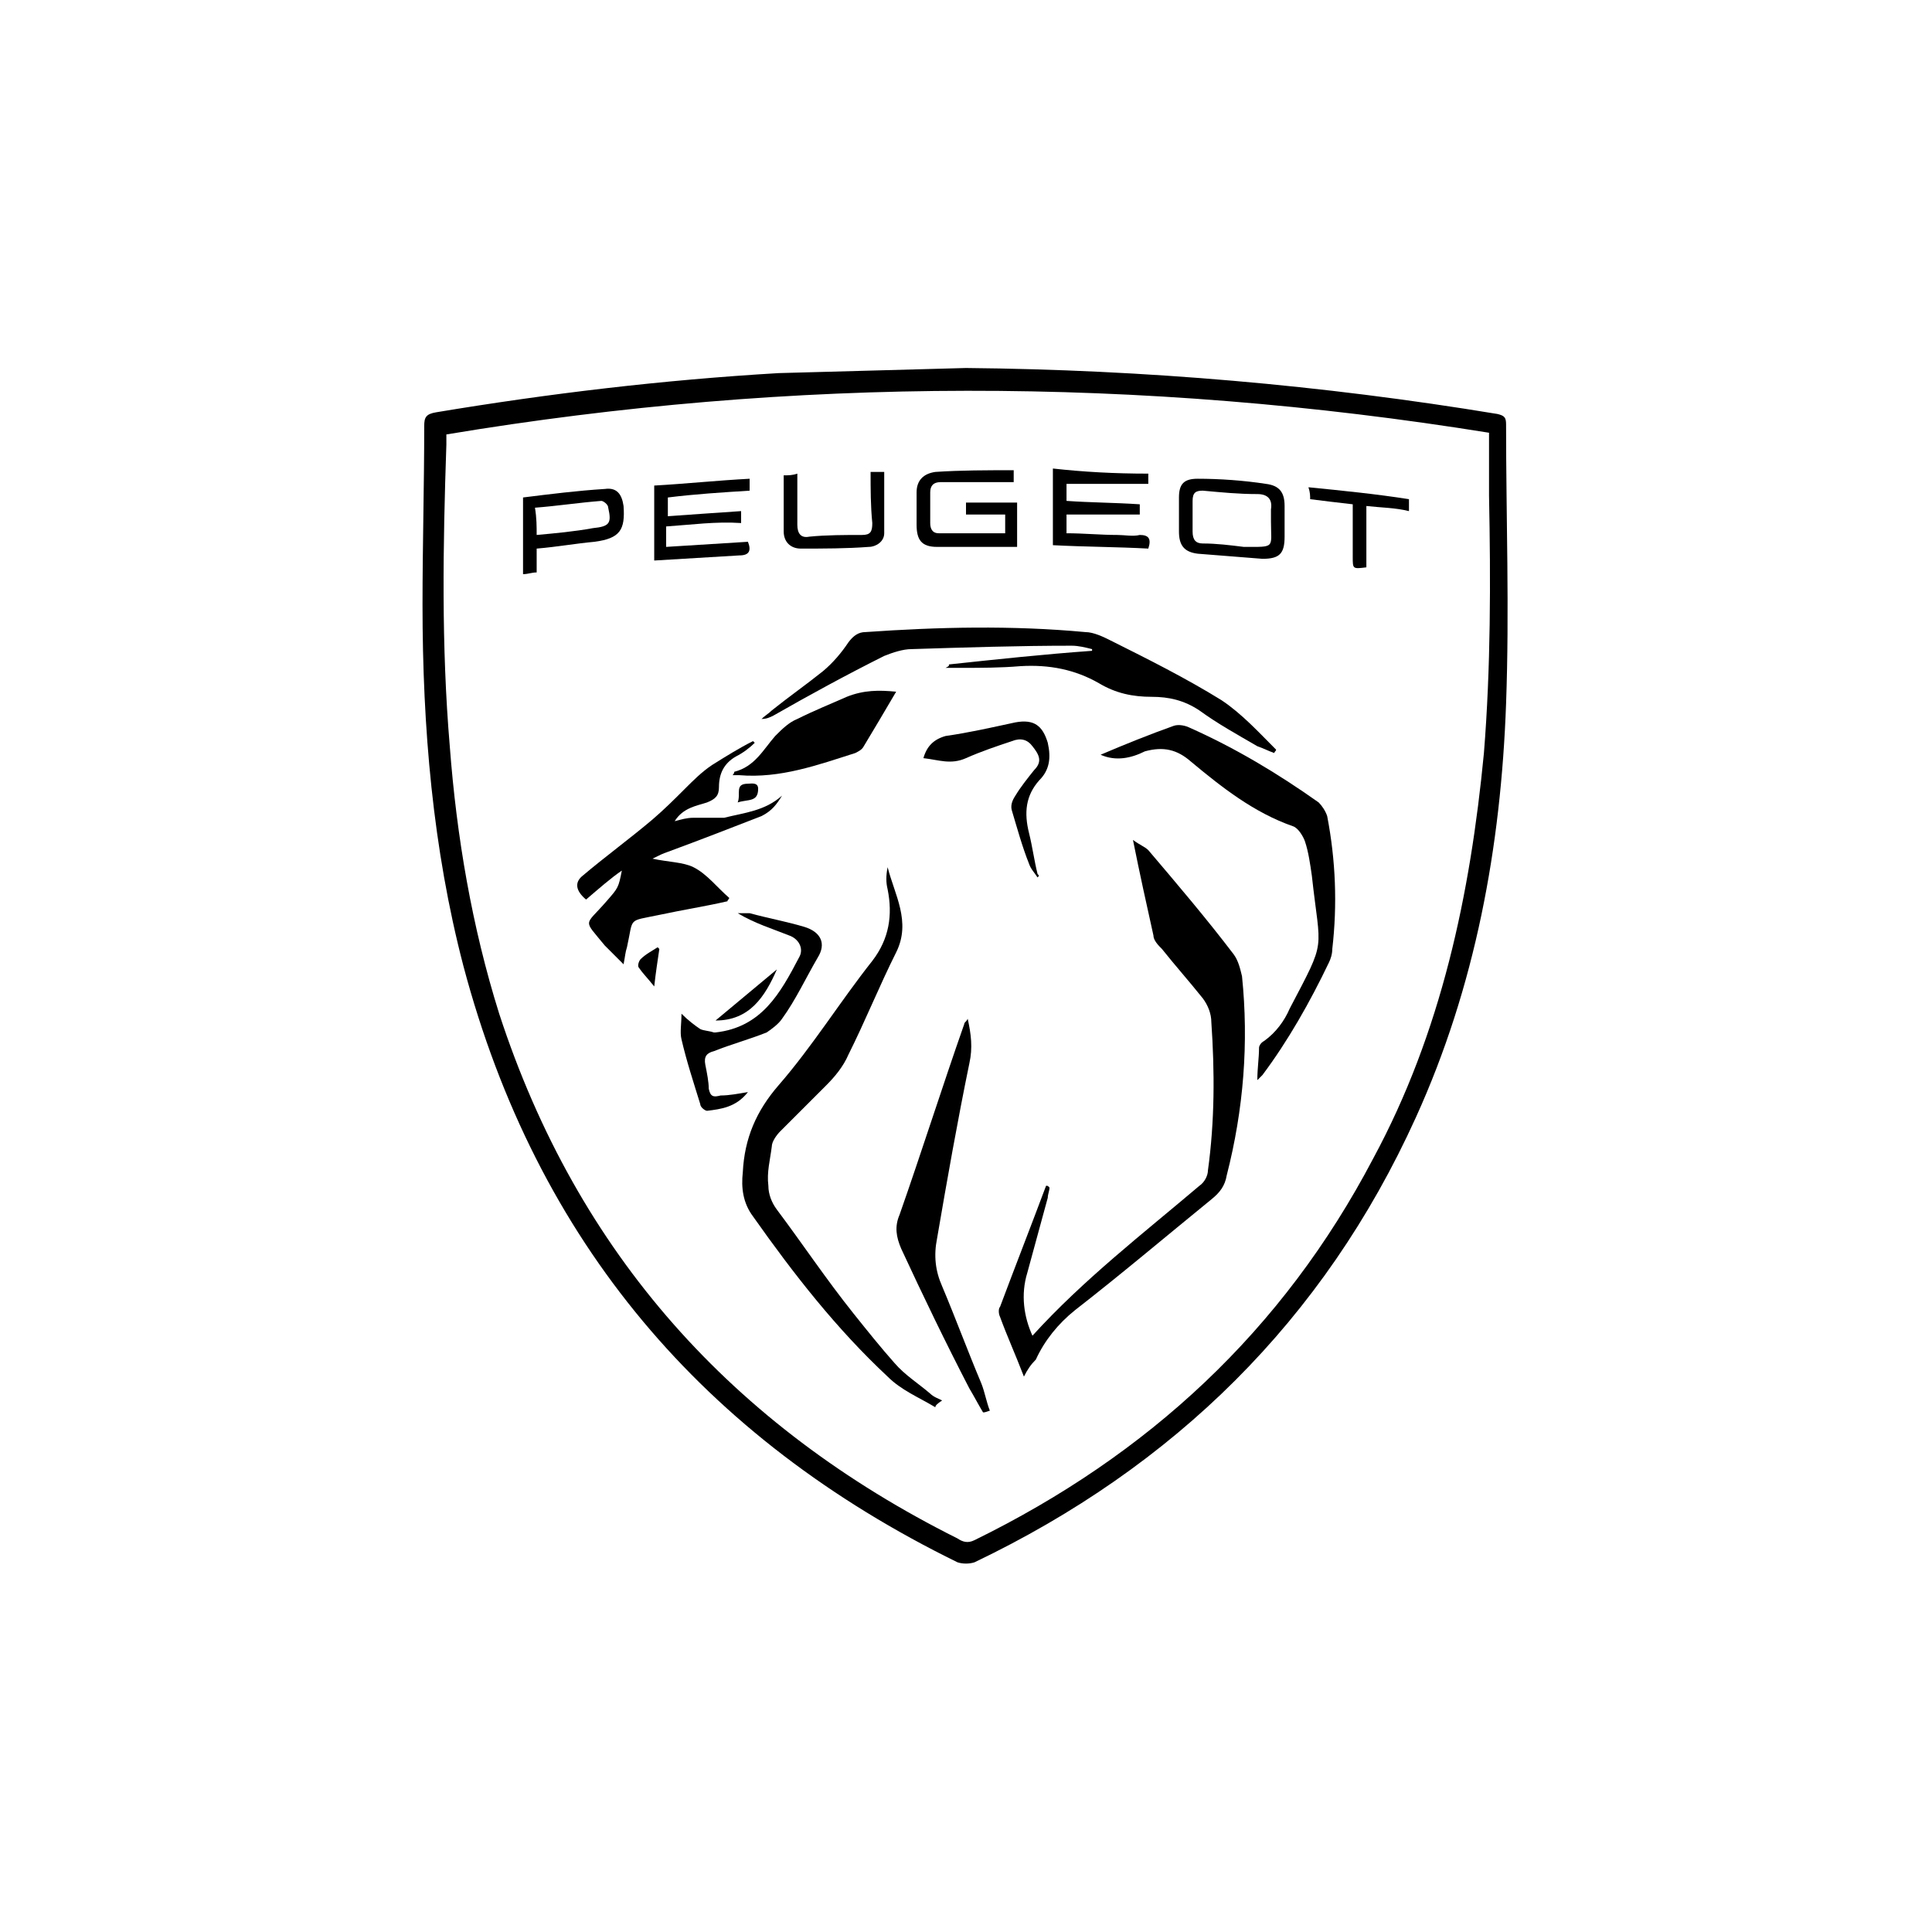
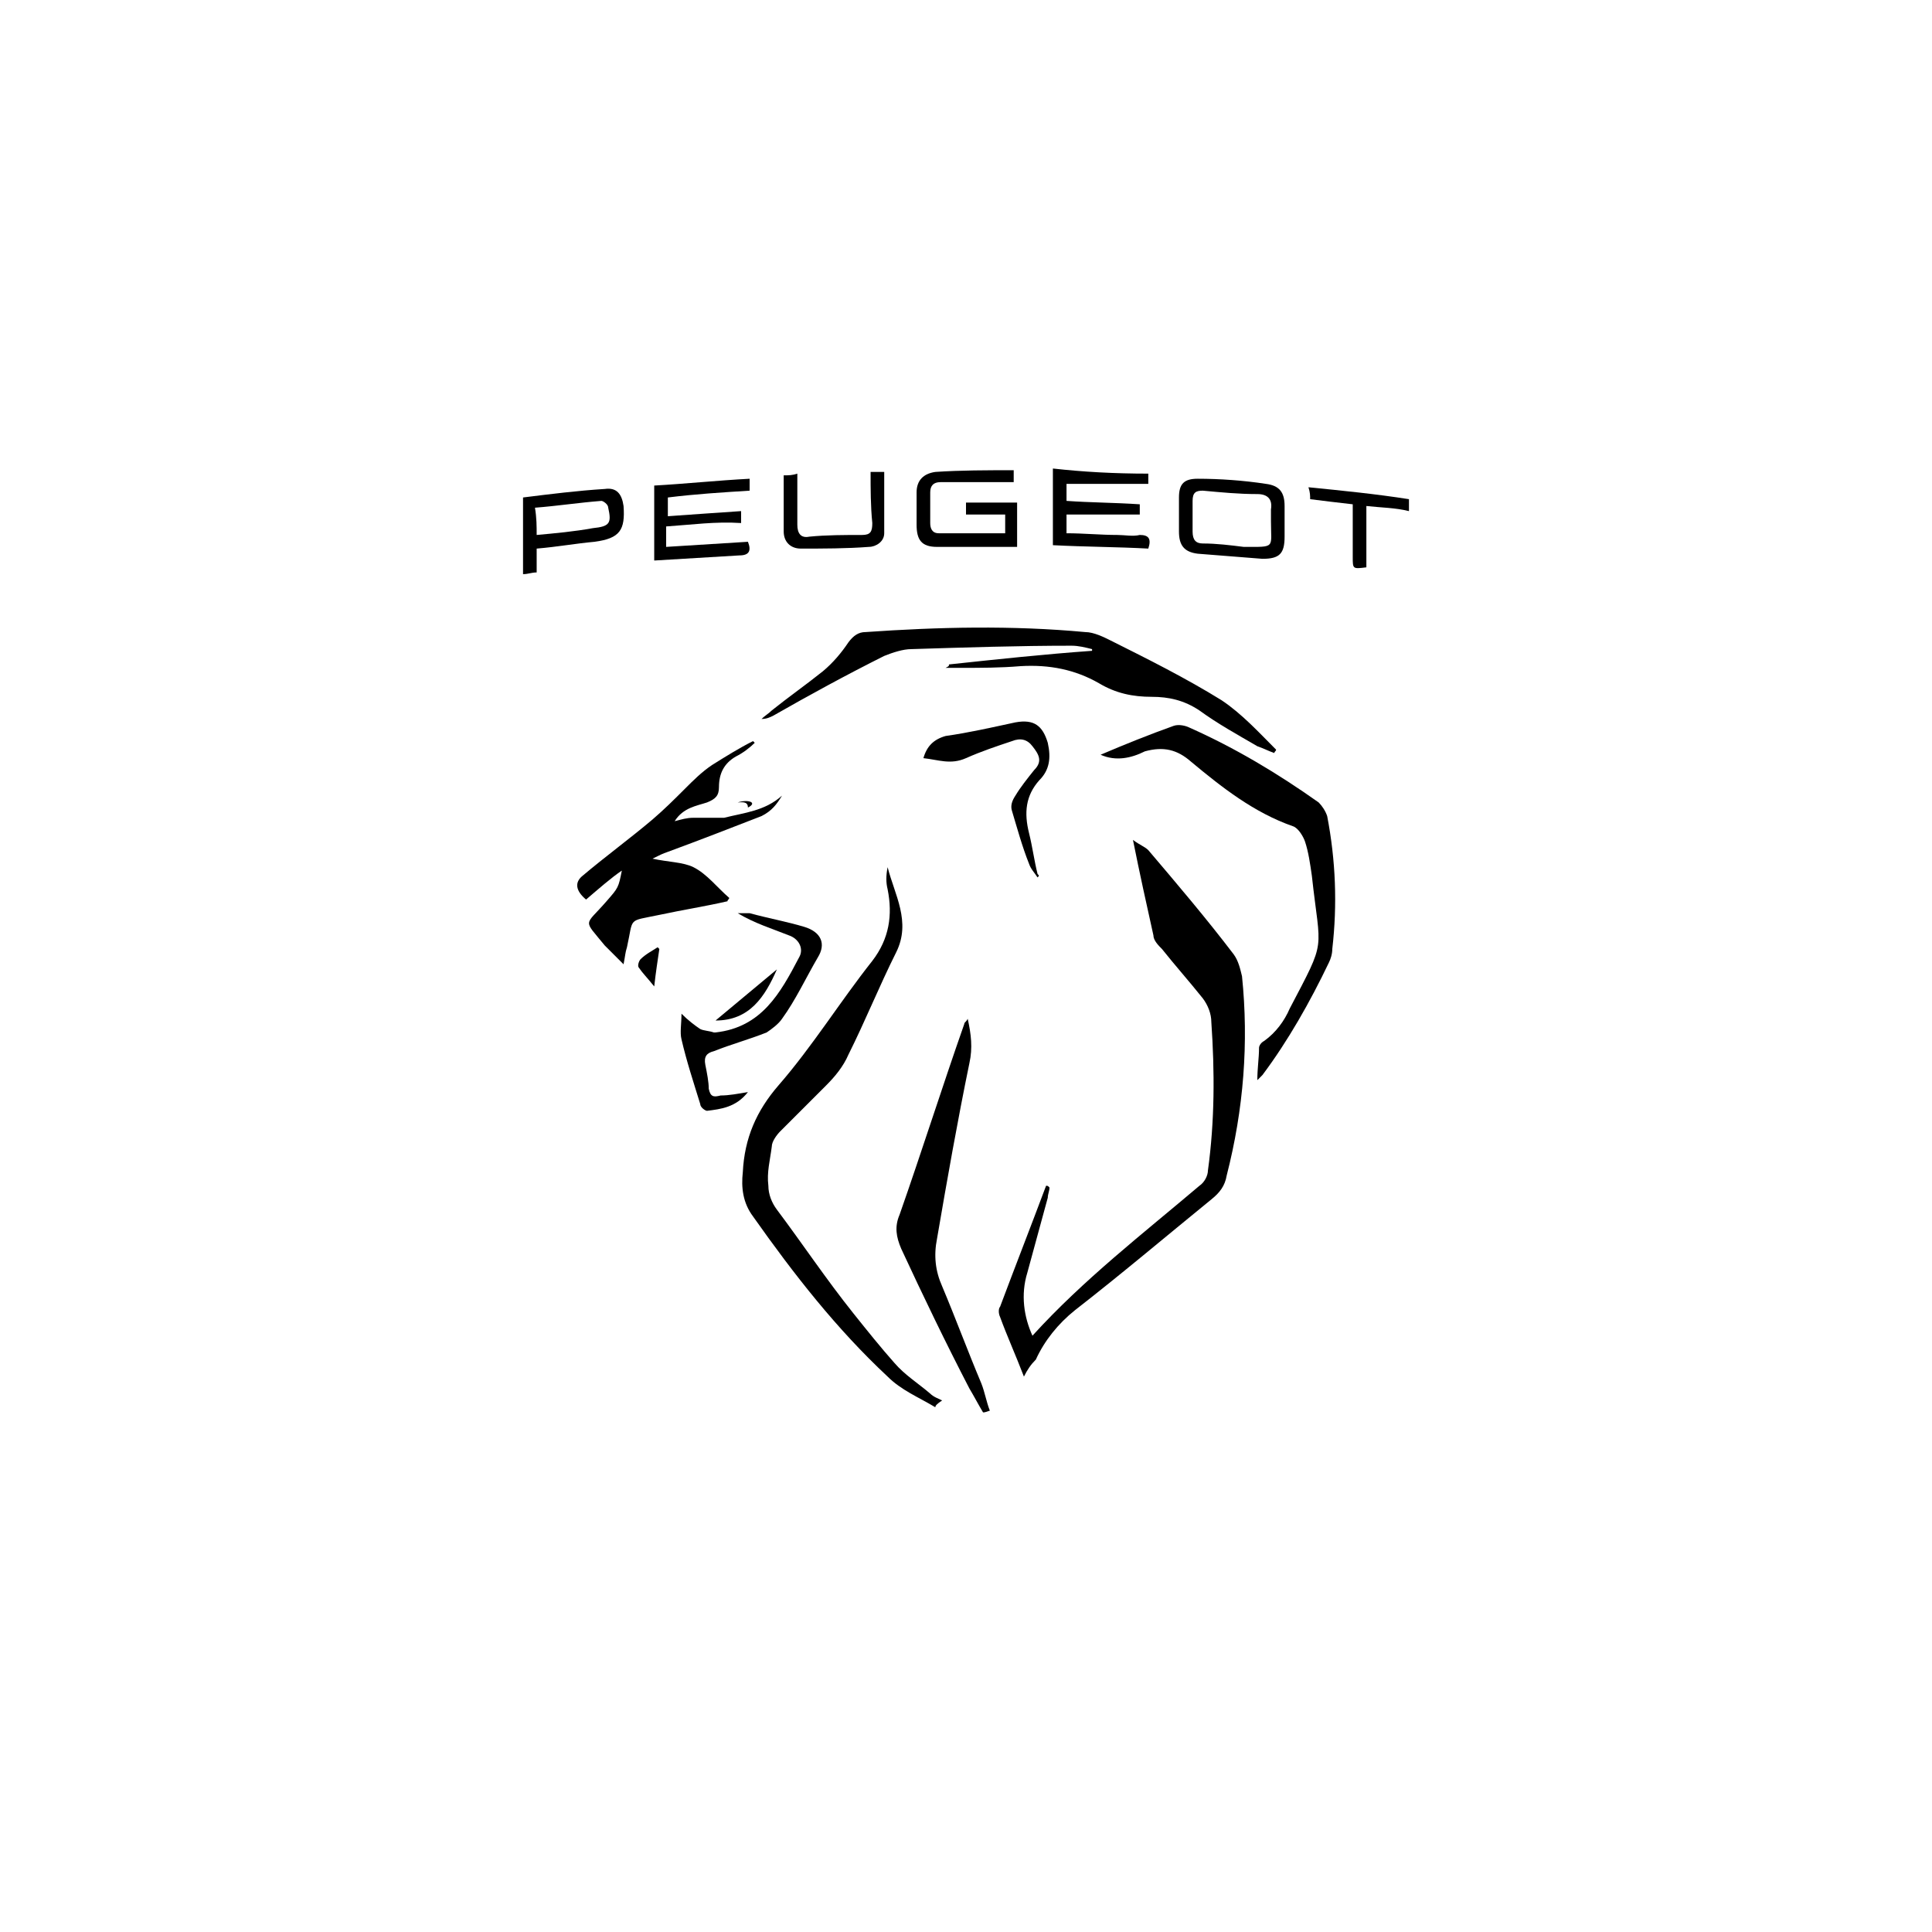
<svg xmlns="http://www.w3.org/2000/svg" version="1.1" id="Layer_1" x="0px" y="0px" viewBox="0 0 113.4 113.4" style="enable-background:new 0 0 113.4 113.4;" xml:space="preserve">
  <style type="text/css">
	.st0{fill-rule:evenodd;clip-rule:evenodd;}
</style>
  <g>
    <g>
-       <path d="M56.7,21.6c10.5,0.1,20.9,1,31.2,2.7c0.4,0.1,0.5,0.2,0.5,0.6c0,5.5,0.2,10.9,0,16.4c-0.3,8.4-1.8,16.6-5.3,24.3    c-5.4,11.9-14.2,20.5-25.9,26.1c-0.3,0.1-0.7,0.1-1,0c-14.9-7.3-24.7-18.8-29-35c-1.8-6.9-2.4-14-2.4-21.2c0-3.5,0.1-7,0.1-10.5    c0-0.5,0.1-0.7,0.7-0.8c6.6-1.1,13.3-1.9,20.1-2.3C49.4,21.8,53,21.7,56.7,21.6z M26.2,25.5c0,0.2,0,0.4,0,0.6    c-0.2,5.9-0.3,11.8,0.2,17.7c0.4,5.3,1.3,10.6,2.9,15.7C33.9,73.6,43,83.7,56.2,90.3c0.3,0.2,0.6,0.3,1,0.1    c10.2-5,18.1-12.3,23.4-22.4c4-7.4,5.7-15.5,6.5-23.8c0.4-5,0.4-10.1,0.3-15.1c0-1.2,0-2.4,0-3.7C66.9,22.1,46.6,22.1,26.2,25.5z" />
      <path d="M60.1,80.8c-0.5-1.3-1-2.4-1.4-3.5c-0.1-0.2-0.1-0.5,0-0.6c0.9-2.4,1.8-4.7,2.7-7.1c0.1,0,0.1,0,0.2,0.1    c0,0.2-0.1,0.4-0.1,0.6c-0.4,1.5-0.8,2.9-1.2,4.4c-0.4,1.3-0.2,2.6,0.3,3.7c3-3.3,6.5-6,9.8-8.8c0.3-0.2,0.5-0.6,0.5-0.9    c0.4-2.9,0.4-5.8,0.2-8.7c0-0.5-0.2-1-0.5-1.4c-0.8-1-1.6-1.9-2.4-2.9c-0.2-0.2-0.5-0.5-0.5-0.8c-0.4-1.8-0.8-3.6-1.2-5.6    c0.4,0.3,0.7,0.4,0.9,0.6c1.7,2,3.4,4,5,6.1c0.3,0.4,0.4,0.9,0.5,1.3c0.4,3.9,0.1,7.8-0.9,11.7c-0.1,0.6-0.4,1-0.9,1.4    c-2.7,2.2-5.3,4.4-8,6.5c-1,0.8-1.8,1.8-2.3,2.9C60.5,80.1,60.3,80.4,60.1,80.8z" />
      <path d="M54.9,82.6c-1-0.6-2-1-2.8-1.8c-3-2.8-5.5-6-7.9-9.4c-0.6-0.8-0.7-1.7-0.6-2.6c0.1-2,0.8-3.6,2.1-5.1    c2-2.3,3.6-4.9,5.5-7.3c1-1.3,1.2-2.7,0.9-4.2c-0.1-0.4-0.1-0.8,0-1.3c0.4,1.6,1.4,3.2,0.5,5c-1,2-1.8,4-2.8,6    c-0.3,0.7-0.8,1.3-1.3,1.8c-0.9,0.9-1.8,1.8-2.7,2.7c-0.2,0.2-0.5,0.6-0.5,0.9c-0.1,0.8-0.3,1.5-0.2,2.3c0,0.5,0.2,1,0.5,1.4    c1.5,2,2.9,4.1,4.5,6.1c0.8,1,1.6,2,2.4,2.9c0.6,0.7,1.4,1.2,2.1,1.8c0.2,0.2,0.5,0.3,0.7,0.4C55,82.4,54.9,82.5,54.9,82.6z" />
      <path d="M55.7,39c2.8-0.3,5.6-0.6,8.4-0.8c0,0,0-0.1,0-0.1c-0.4-0.1-0.8-0.2-1.2-0.2c-3.1,0-6.2,0.1-9.4,0.2    c-0.5,0-1.1,0.2-1.6,0.4c-2.2,1.1-4.4,2.3-6.5,3.5c-0.2,0.1-0.4,0.2-0.7,0.2c0.2-0.2,0.4-0.3,0.6-0.5c1-0.8,2-1.5,3-2.3    c0.6-0.5,1.1-1.1,1.5-1.7c0.3-0.4,0.6-0.6,1-0.6c4.3-0.3,8.6-0.4,12.9,0c0.5,0,1.1,0.3,1.5,0.5c2.2,1.1,4.4,2.2,6.5,3.5    c1.2,0.8,2.2,1.9,3.2,2.9c0,0.1-0.1,0.1-0.1,0.2c-0.3-0.1-0.7-0.3-1-0.4c-1.2-0.7-2.3-1.3-3.4-2.1c-0.9-0.6-1.8-0.8-2.8-0.8    c-1.1,0-2.1-0.2-3.1-0.8c-1.4-0.8-2.9-1.1-4.6-1c-1.2,0.1-2.3,0.1-3.5,0.1c-0.3,0-0.6,0-0.9,0C55.7,39.1,55.7,39.1,55.7,39z" />
      <path d="M34.4,52.8c-0.6-0.5-0.7-1-0.2-1.4c1.3-1.1,2.8-2.2,4.1-3.3c0.7-0.6,1.3-1.2,1.9-1.8c0.5-0.5,1-1,1.6-1.4    c0.8-0.5,1.6-1,2.4-1.4c0,0,0.1,0.1,0.1,0.1c-0.3,0.3-0.7,0.6-1.1,0.8c-0.7,0.4-1,1-1,1.8c0,0.5-0.2,0.7-0.7,0.9    c-0.6,0.2-1.4,0.3-1.9,1.1c0.4-0.1,0.7-0.2,1.1-0.2c0.4,0,0.9,0,1.3,0c0.2,0,0.4,0,0.5,0c1.2-0.3,2.4-0.4,3.4-1.3    c-0.3,0.5-0.6,0.9-1.2,1.2c-1.8,0.7-3.6,1.4-5.5,2.1c-0.3,0.1-0.5,0.2-0.9,0.4c0.9,0.2,1.8,0.2,2.4,0.5c0.8,0.4,1.4,1.2,2.1,1.8    c0,0.1-0.1,0.1-0.1,0.2c-1.3,0.3-2.6,0.5-4,0.8c-1.9,0.4-1.5,0.1-1.9,1.9c-0.1,0.3-0.1,0.5-0.2,1c-0.4-0.4-0.8-0.8-1.1-1.1    c-1.3-1.6-1.2-1.1,0.1-2.6c0.7-0.8,0.7-0.8,0.9-1.8C35.9,51.5,35.1,52.2,34.4,52.8z" />
      <path d="M64.6,44.3c1.4-0.6,2.9-1.2,4.3-1.7c0.3-0.1,0.7,0,0.9,0.1c2.7,1.2,5.2,2.7,7.6,4.4c0.2,0.2,0.4,0.5,0.5,0.8    c0.5,2.6,0.6,5.2,0.3,7.8c0,0.3-0.1,0.6-0.2,0.8c-1.1,2.3-2.4,4.6-3.9,6.6c-0.1,0.1-0.2,0.2-0.3,0.3c0-0.7,0.1-1.3,0.1-1.9    c0-0.1,0.1-0.3,0.3-0.4c0.7-0.5,1.2-1.2,1.5-1.9c2.2-4.2,1.8-3.2,1.3-7.8c-0.1-0.7-0.2-1.4-0.4-2c-0.1-0.3-0.4-0.8-0.7-0.9    c-2.3-0.8-4.2-2.3-6-3.8c-0.8-0.7-1.6-0.9-2.7-0.6C66.4,44.5,65.5,44.7,64.6,44.3z" />
      <path d="M57.7,82.9c-0.3-0.5-0.5-0.9-0.8-1.4c-1.4-2.7-2.7-5.4-4-8.2c-0.3-0.7-0.4-1.3-0.1-2c1.3-3.7,2.5-7.5,3.8-11.2    c0-0.1,0.1-0.1,0.2-0.3c0.2,0.9,0.3,1.7,0.1,2.6c-0.7,3.4-1.3,6.8-1.9,10.3c-0.2,1-0.1,1.9,0.3,2.8c0.8,1.9,1.5,3.8,2.3,5.7    c0.2,0.5,0.3,1.1,0.5,1.6C57.8,82.9,57.8,82.9,57.7,82.9z" />
-       <path d="M52.6,40.6c-0.7,1.2-1.3,2.2-1.9,3.2c-0.1,0.2-0.3,0.3-0.5,0.4c-2.2,0.7-4.4,1.5-6.8,1.3c-0.1,0-0.2,0-0.4,0    c0.1-0.1,0.1-0.2,0.1-0.2c1.2-0.3,1.7-1.3,2.4-2.1c0.4-0.4,0.8-0.8,1.3-1c1-0.5,2-0.9,2.9-1.3C50.7,40.5,51.6,40.5,52.6,40.6z" />
      <path d="M43.9,64.1c-0.7,0.9-1.6,1-2.4,1.1c-0.1,0-0.4-0.2-0.4-0.4c-0.4-1.3-0.8-2.5-1.1-3.8c-0.1-0.4,0-0.9,0-1.5    c0.4,0.4,0.8,0.7,1.1,0.9c0.2,0.1,0.5,0.1,0.8,0.2c0,0,0.1,0,0.1,0c2.7-0.3,3.8-2.3,4.9-4.4c0.3-0.5,0-1.1-0.6-1.3    c-1-0.4-2-0.7-3-1.3c0.2,0,0.4,0,0.7,0c1.1,0.3,2.2,0.5,3.2,0.8c1,0.3,1.3,1,0.8,1.8c-0.7,1.2-1.3,2.5-2.1,3.6    c-0.2,0.3-0.6,0.6-0.9,0.8c-1,0.4-2.1,0.7-3.1,1.1c-0.4,0.1-0.6,0.3-0.5,0.8c0.1,0.5,0.2,1,0.2,1.4c0.1,0.5,0.3,0.5,0.7,0.4    C42.8,64.3,43.3,64.2,43.9,64.1z" />
      <path d="M60.9,51.5c-0.2-0.3-0.4-0.5-0.5-0.8c-0.4-1-0.7-2.1-1-3.1c-0.1-0.3,0-0.6,0.2-0.9c0.3-0.5,0.7-1,1.1-1.5    c0.5-0.5,0.3-0.9-0.1-1.4c-0.3-0.4-0.7-0.5-1.2-0.3c-0.9,0.3-1.8,0.6-2.7,1c-0.9,0.4-1.6,0.1-2.5,0c0.2-0.7,0.6-1.1,1.3-1.3    c1.4-0.2,2.7-0.5,4.1-0.8c1.1-0.2,1.6,0.2,1.9,1.2c0.2,0.9,0.1,1.6-0.5,2.2c-0.8,0.9-0.9,1.9-0.6,3.1c0.2,0.8,0.3,1.6,0.5,2.4    C61,51.4,61,51.4,60.9,51.5z" />
      <path d="M67.4,27.8c0,0.3,0,0.5,0,0.6c-1.6,0-3.2,0-4.8,0c0,0.3,0,0.6,0,1c1.4,0.1,2.8,0.1,4.3,0.2c0,0.3,0,0.5,0,0.6    c-1.4,0-2.8,0-4.3,0c0,0.3,0,0.7,0,1.1c1,0,2,0.1,3,0.1c0.4,0,0.9,0.1,1.3,0c0.5,0,0.7,0.2,0.5,0.8c-1.8-0.1-3.7-0.1-5.6-0.2    c0-1.5,0-2.9,0-4.5C63.6,27.7,65.4,27.8,67.4,27.8z" />
      <path d="M39.1,30.9c0,0.4,0,0.8,0,1.2c1.6-0.1,3.2-0.2,4.8-0.3c0.2,0.5,0.1,0.8-0.5,0.8c-1.7,0.1-3.3,0.2-5,0.3c0-1.5,0-2.9,0-4.4    c1.8-0.1,3.7-0.3,5.6-0.4c0,0.3,0,0.5,0,0.7c-1.6,0.1-3.2,0.2-4.8,0.4c0,0.3,0,0.7,0,1.1c1.4-0.1,2.8-0.2,4.3-0.3    c0,0.2,0,0.5,0,0.7C42,30.6,40.6,30.8,39.1,30.9z" />
      <path d="M59.5,27.6c0,0.3,0,0.4,0,0.7c-0.5,0-0.9,0-1.4,0c-1,0-1.9,0-2.9,0c-0.4,0-0.6,0.2-0.6,0.6c0,0.6,0,1.2,0,1.8    c0,0.3,0.1,0.6,0.5,0.6c1.3,0,2.6,0,3.9,0c0-0.4,0-0.7,0-1.1c-0.8,0-1.5,0-2.3,0c0-0.3,0-0.5,0-0.7c1,0,2,0,3,0c0,0.9,0,1.7,0,2.6    c-0.5,0-0.9,0-1.4,0c-1.1,0-2.2,0-3.3,0c-0.9,0-1.2-0.4-1.2-1.3c0-0.6,0-1.3,0-1.9c0-0.7,0.4-1.1,1.1-1.2    C56.4,27.6,57.9,27.6,59.5,27.6z" />
      <path d="M75.4,30.7c0,0.3,0,0.5,0,0.8c0,1-0.3,1.3-1.3,1.3c-1.3-0.1-2.5-0.2-3.8-0.3c-0.8-0.1-1.1-0.5-1.1-1.3c0-0.7,0-1.3,0-2    c0-0.8,0.3-1.1,1.1-1.1c1.3,0,2.7,0.1,4,0.3c0.8,0.1,1.1,0.5,1.1,1.3C75.4,30,75.4,30.3,75.4,30.7z M74.6,30.6c0-0.2,0-0.4,0-0.7    c0.1-0.6-0.2-0.9-0.8-0.9c-1.1,0-2.1-0.1-3.2-0.2c-0.4,0-0.6,0.1-0.6,0.6c0,0.6,0,1.2,0,1.8c0,0.5,0.2,0.7,0.6,0.7    c0.8,0,1.6,0.1,2.4,0.2C74.9,32.1,74.6,32.2,74.6,30.6z" />
      <path d="M31.5,32.2c0,0.5,0,0.9,0,1.4c-0.3,0-0.5,0.1-0.8,0.1c0-1.5,0-3,0-4.5c1.6-0.2,3.2-0.4,4.8-0.5c0.7-0.1,1,0.3,1.1,1    c0.1,1.4-0.2,1.9-1.7,2.1C33.8,31.9,32.7,32.1,31.5,32.2z M31.5,31.4c1.1-0.1,2.2-0.2,3.3-0.4c1-0.1,1.1-0.3,0.9-1.2    c0-0.2-0.3-0.4-0.4-0.4c-1.3,0.1-2.6,0.3-3.9,0.4C31.5,30.4,31.5,30.9,31.5,31.4z" />
      <path d="M51.1,27.7c0.3,0,0.5,0,0.8,0c0,1.2,0,2.4,0,3.6c0,0.5-0.5,0.8-0.9,0.8c-1.3,0.1-2.7,0.1-4,0.1c-0.6,0-1-0.4-1-1    c0-1.1,0-2.2,0-3.3c0.3,0,0.5,0,0.8-0.1c0,1,0,2,0,3c0,0.5,0.2,0.8,0.7,0.7c1-0.1,2.1-0.1,3.1-0.1c0.5,0,0.6-0.2,0.6-0.7    C51.1,29.7,51.1,28.7,51.1,27.7z" />
      <path d="M80.2,29.7c0,1.3,0,2.4,0,3.6c-0.8,0.1-0.8,0.1-0.8-0.6c0-1,0-2,0-3.1c-0.9-0.1-1.7-0.2-2.5-0.3c0-0.2,0-0.4-0.1-0.7    c2,0.2,4,0.4,5.9,0.7c0,0.3,0,0.5,0,0.7C81.9,29.8,81.1,29.8,80.2,29.7z" />
      <path d="M42,59.9c1.2-1,2.4-2,3.6-3C44.9,58.5,44,59.9,42,59.9z" />
      <path d="M38.4,57.9c-0.4-0.5-0.7-0.8-0.9-1.1c-0.1-0.1,0-0.4,0.1-0.5c0.3-0.3,0.7-0.5,1-0.7c0,0,0.1,0.1,0.1,0.1    C38.6,56.4,38.5,57,38.4,57.9z" />
-       <path d="M43.3,47.1c0.2-0.5-0.2-1.1,0.6-1.1c0.2,0,0.6-0.1,0.6,0.3C44.5,47.1,43.9,46.9,43.3,47.1z" />
+       <path d="M43.3,47.1c0.2,0,0.6-0.1,0.6,0.3C44.5,47.1,43.9,46.9,43.3,47.1z" />
    </g>
  </g>
</svg>